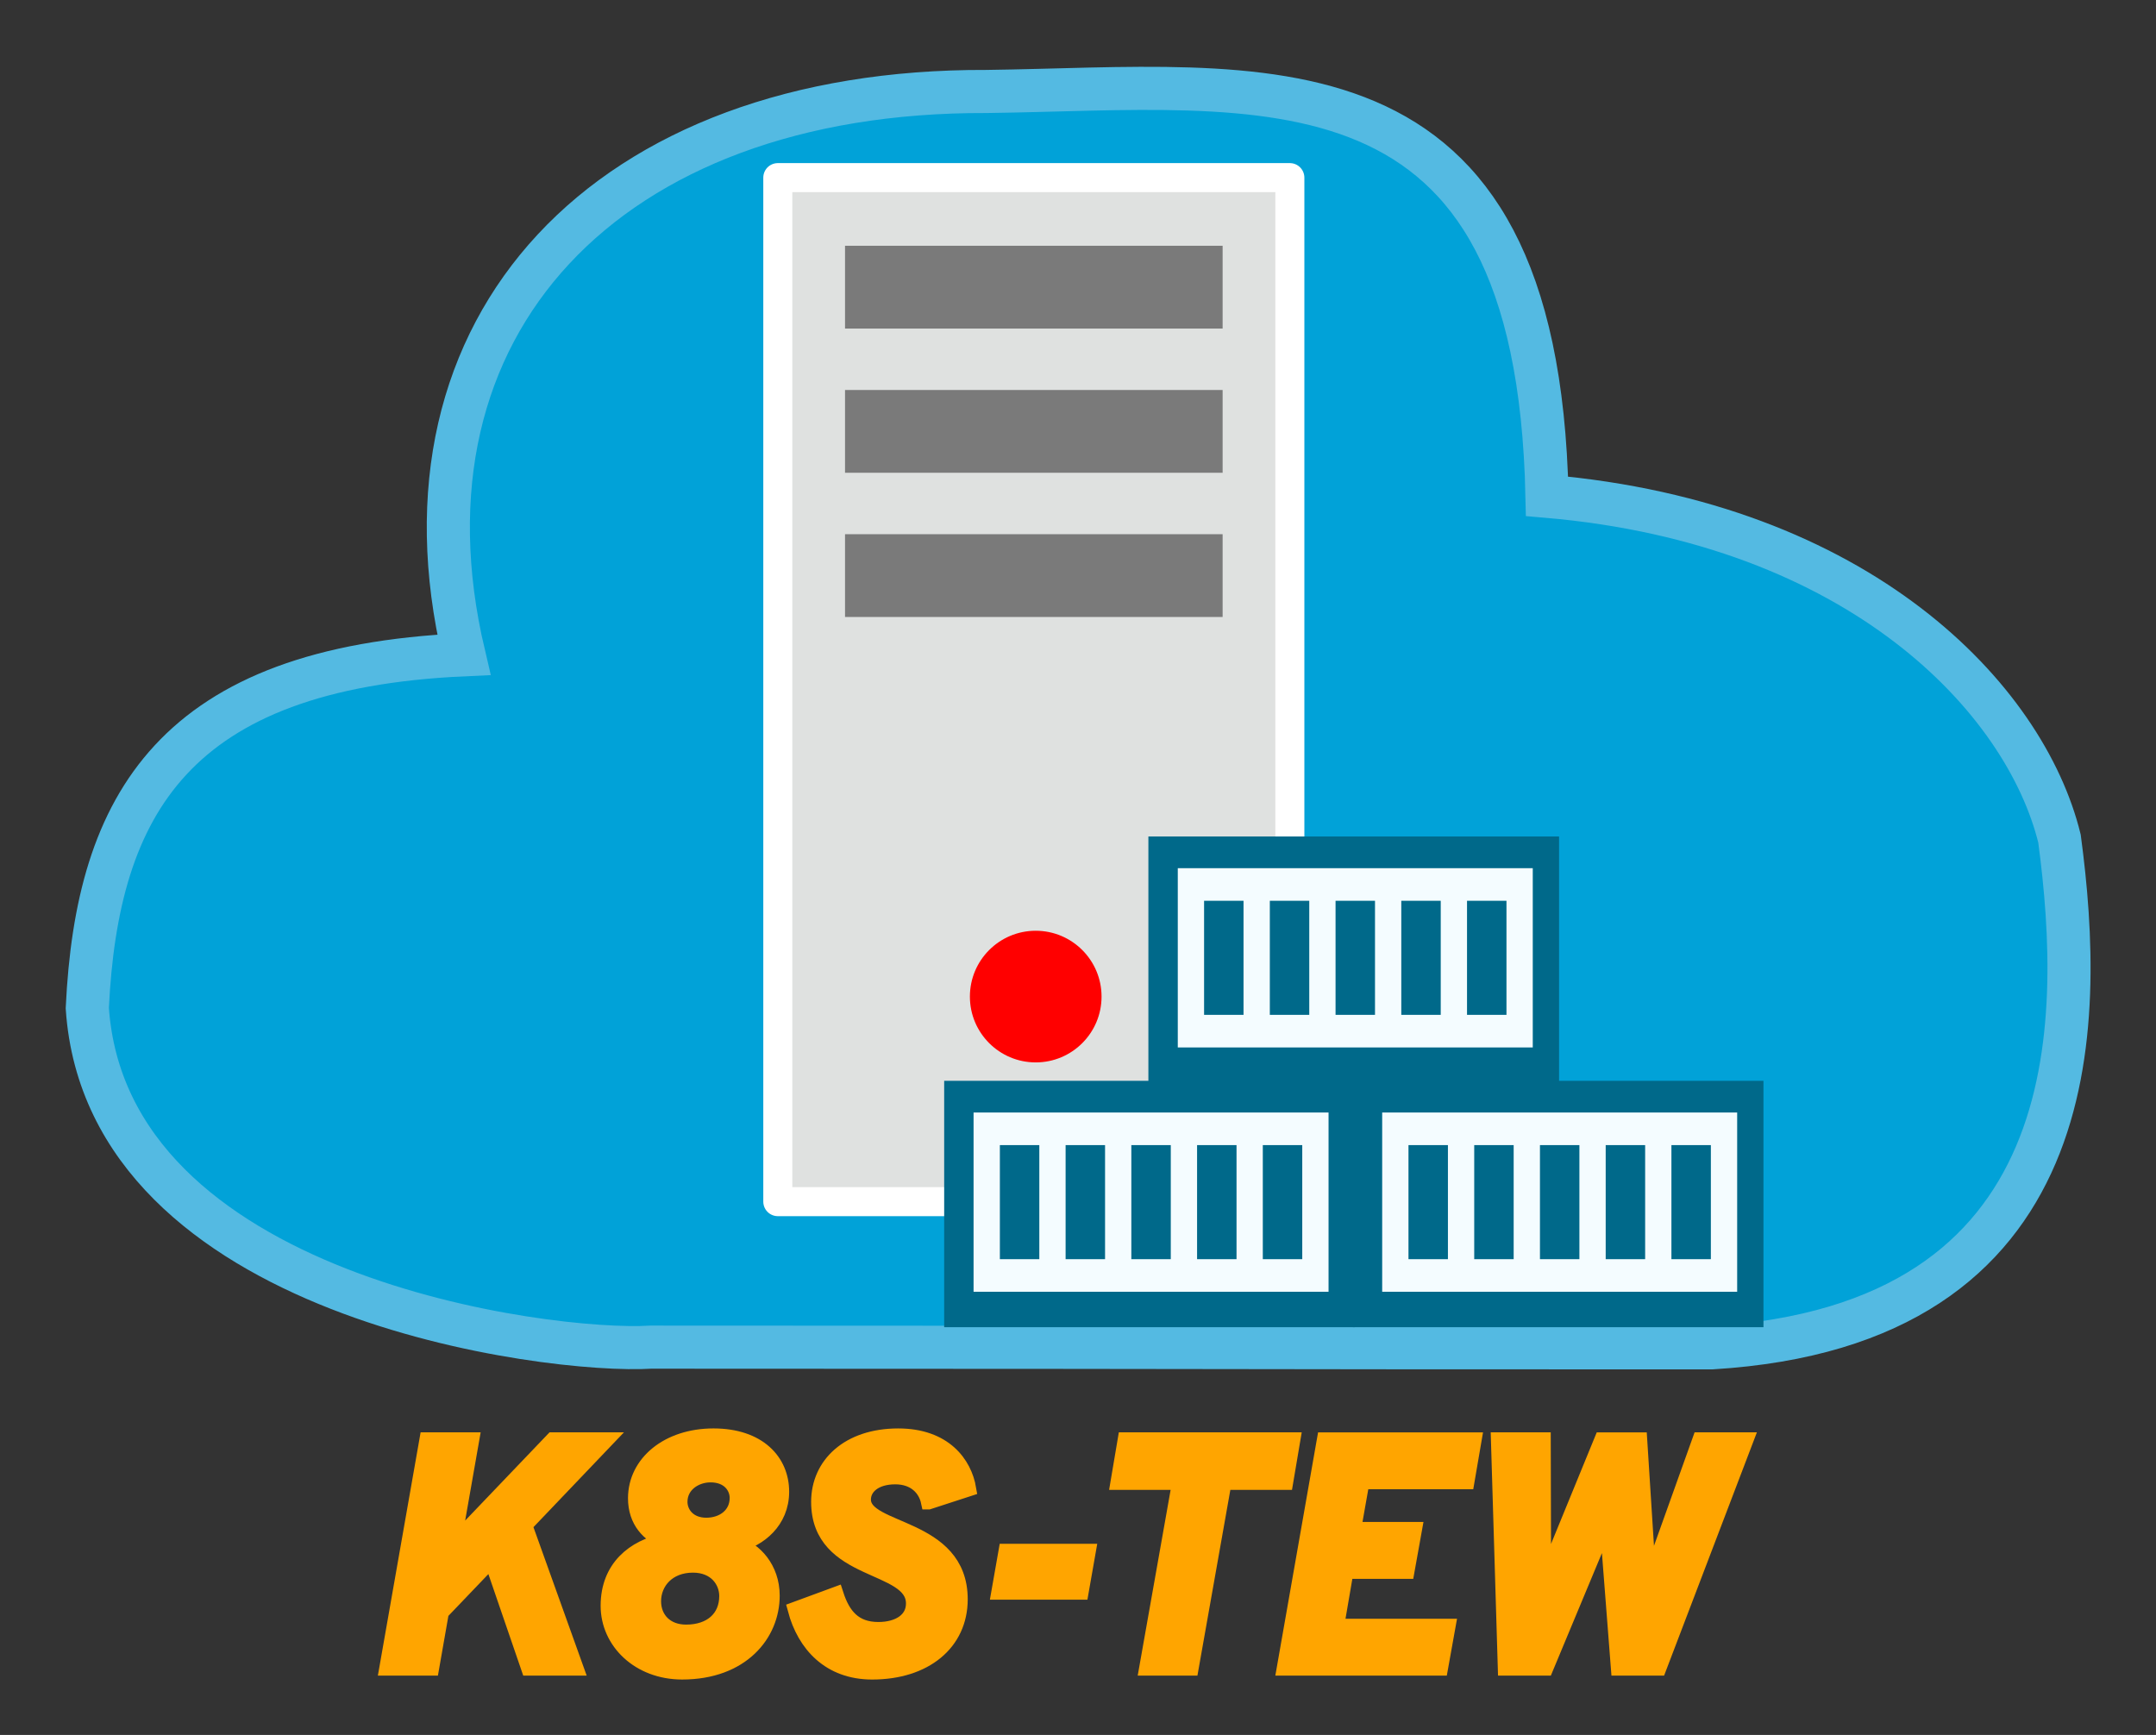
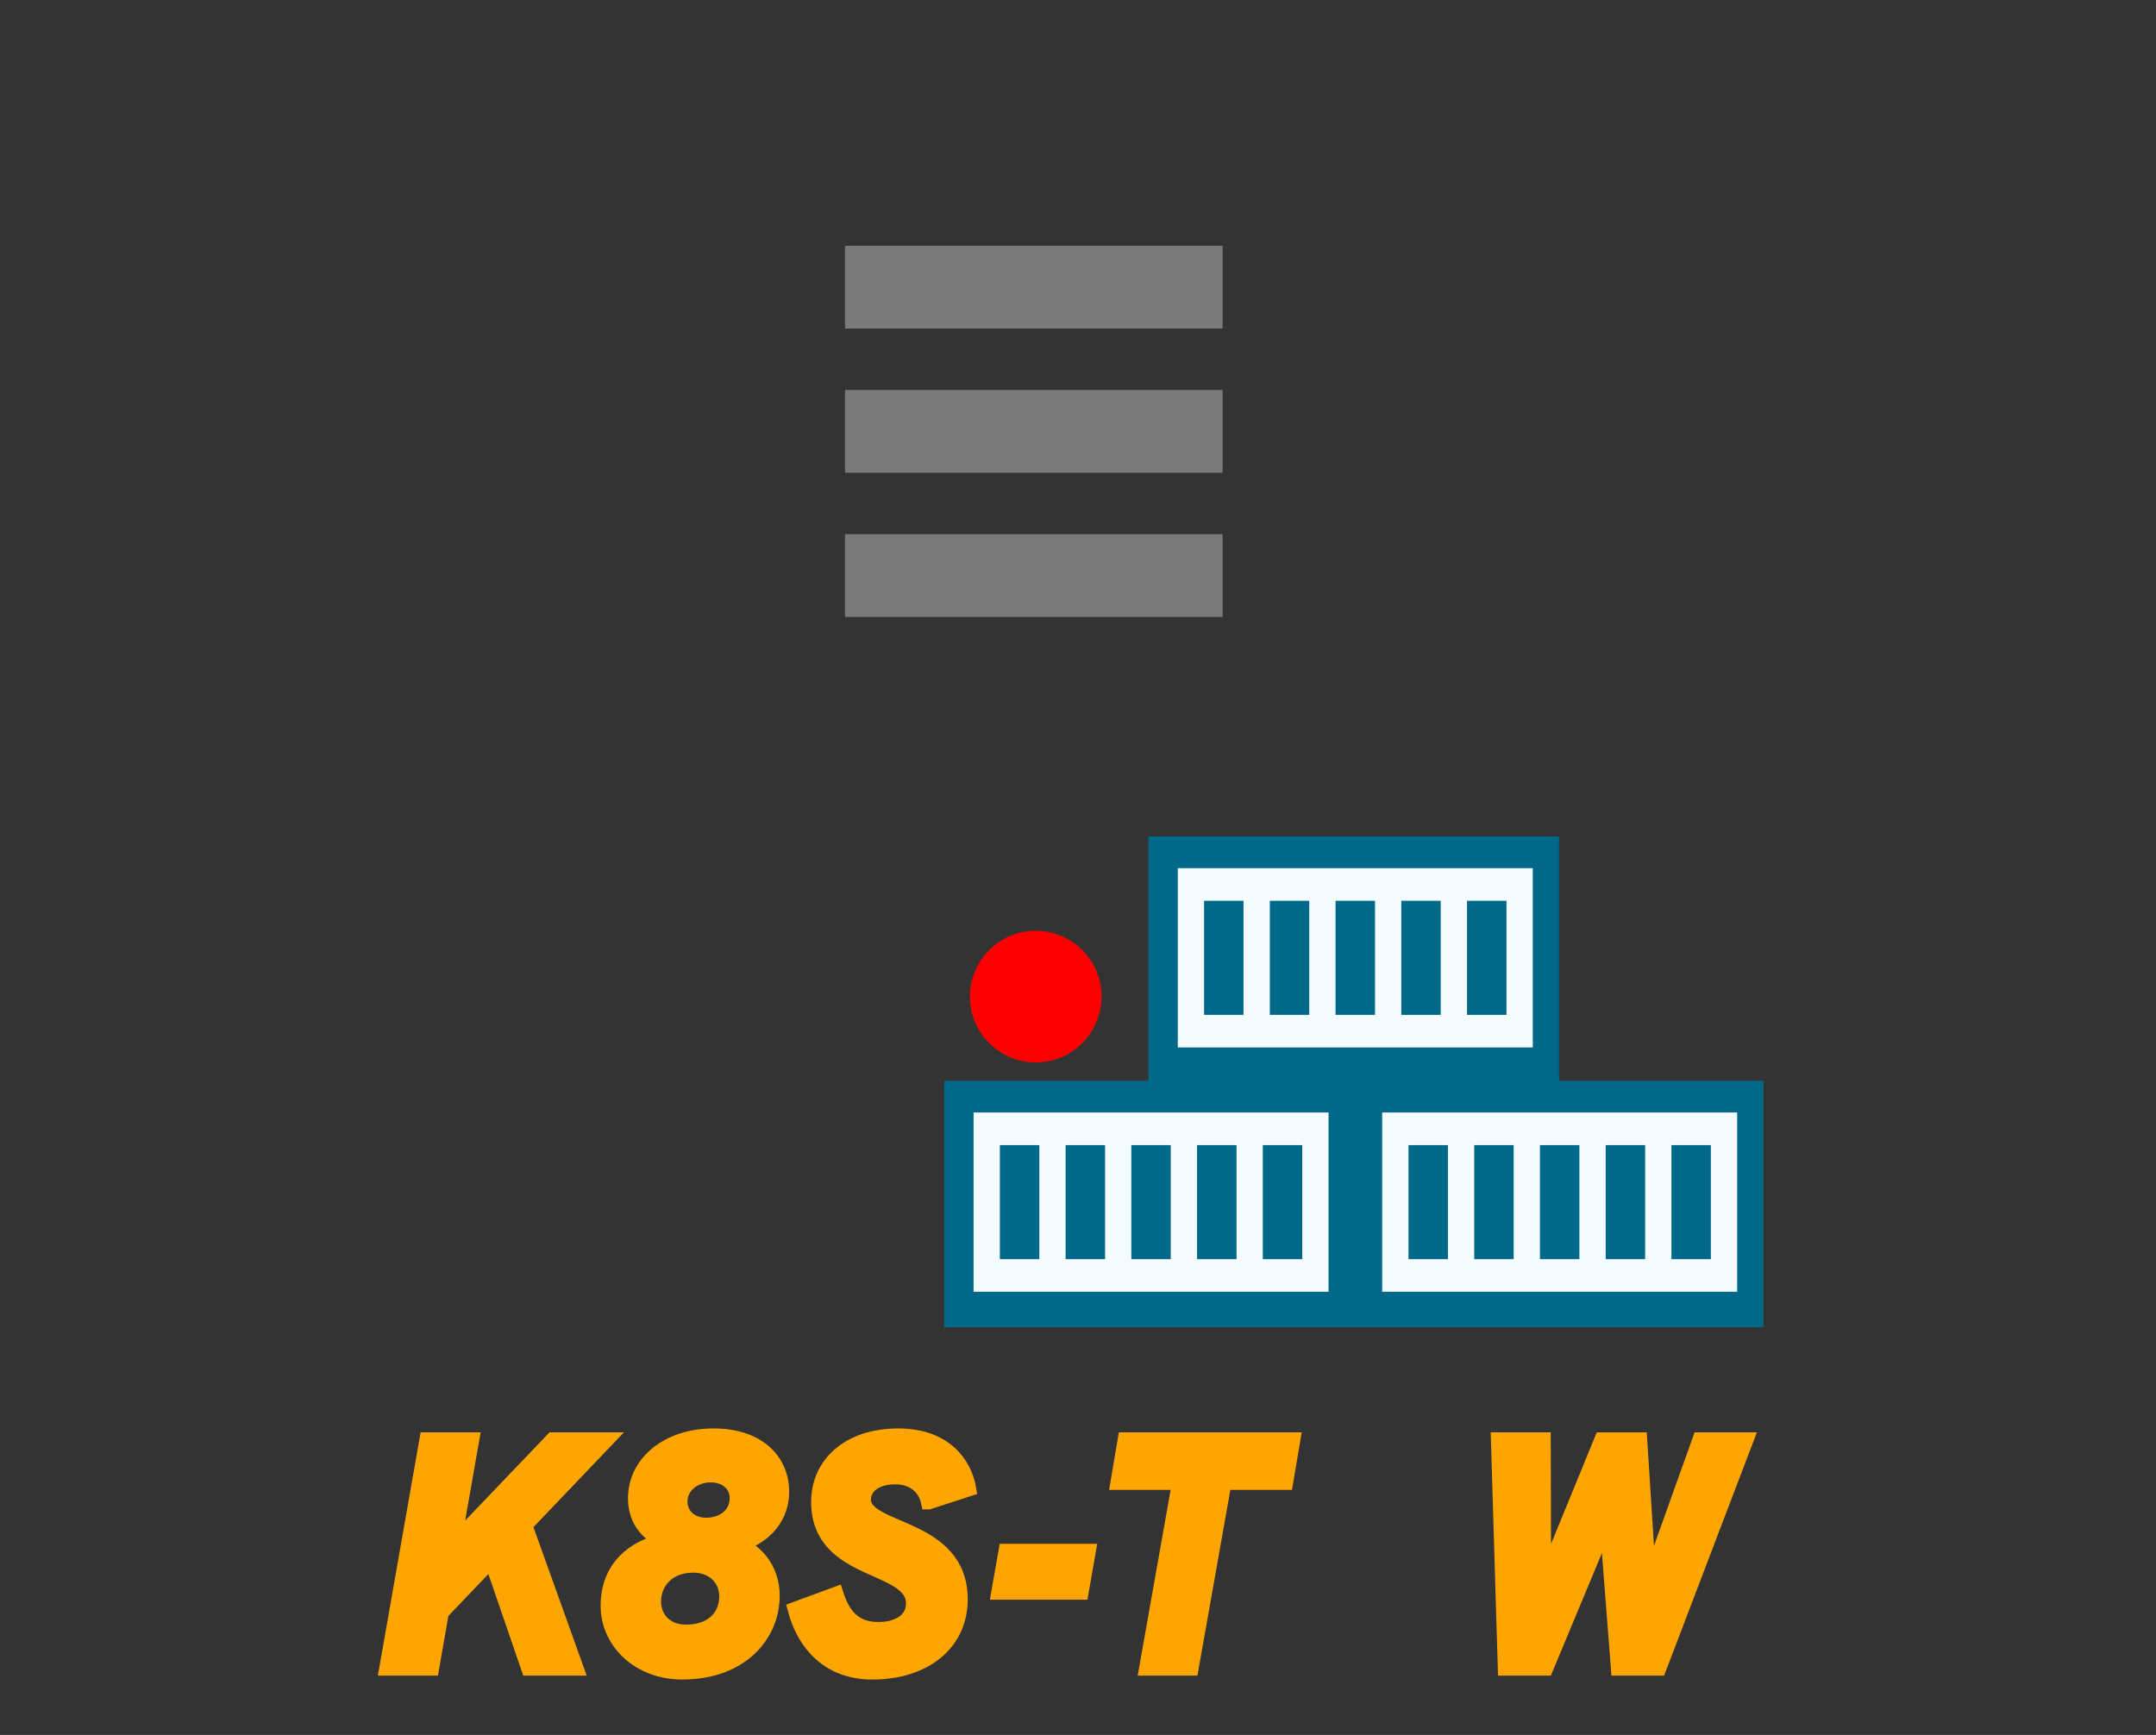
<svg xmlns="http://www.w3.org/2000/svg" xmlns:ns1="http://www.inkscape.org/namespaces/inkscape" xmlns:ns2="http://sodipodi.sourceforge.net/DTD/sodipodi-0.dtd" xmlns:xlink="http://www.w3.org/1999/xlink" width="210mm" height="169mm" viewBox="0 0 210 169" version="1.1" id="svg8" ns1:version="0.92.3 (2405546, 2018-03-11)" ns2:docname="logo.svg">
  <rect x="0" y="0" width="210" height="169" fill="#333333" stroke="none" />
  <defs id="defs2">
    <linearGradient ns1:collect="always" id="linearGradient852">
      <stop style="stop-color:#000000;stop-opacity:1;" offset="0" id="stop848" />
      <stop style="stop-color:#000000;stop-opacity:0;" offset="1" id="stop850" />
    </linearGradient>
    <ns1:perspective ns2:type="inkscape:persp3d" ns1:vp_x="0 : 148.50006 : 1" ns1:vp_y="0 : 999.99984 : 0" ns1:vp_z="210 : 148.50006 : 1" ns1:persp3d-origin="105 : 98.999984 : 1" id="perspective865" />
    <linearGradient ns1:collect="always" xlink:href="#linearGradient852" id="linearGradient854" x1="60.24" y1="209.781" x2="153.58" y2="209.781" gradientUnits="userSpaceOnUse" />
  </defs>
  <ns2:namedview id="base" pagecolor="#ffffff" bordercolor="#666666" borderopacity="1.0" ns1:pageopacity="0.0" ns1:pageshadow="2" ns1:zoom="0.49497475" ns1:cx="-234.3501" ns1:cy="624.49347" ns1:document-units="mm" ns1:current-layer="layer1" showgrid="false" ns1:window-width="1916" ns1:window-height="992" ns1:window-x="0" ns1:window-y="86" ns1:window-maximized="0">
    <ns1:grid type="xygrid" id="grid4622" />
  </ns2:namedview>
  <g ns1:label="Layer 1" ns1:groupmode="layer" id="layer1" transform="translate(0,-128)">
-     <path style="fill:#01a2d8;fill-opacity:1;stroke:#54bae2;stroke-width:4.199;stroke-miterlimit:4;stroke-dasharray:none;stroke-opacity:1" d="m 96.081,136.911 c -36.992,-0.138 -58.476,22.781 -50.9,54.87 -28.233,1.284 -35.73,14.583 -36.679,34.416 1.906,28.243 45.032,33.65 54.909,33.029 74.069,0.017 44.575,0.068 103.3,0.068 36.617,-2.209 36.319,-31.422 33.89,-49.601 -3.35,-13.657 -19.435,-30.721 -49.918,-33.35 -0.941,-44.492 -27.687,-39.779 -54.602,-39.432 z" id="path3713" ns1:connector-curvature="0" ns2:nodetypes="ccccccccc" />
-     <rect style="fill:#dfe1e0;fill-opacity:1;stroke:#ffffff;stroke-width:2.827;stroke-linecap:round;stroke-linejoin:round;stroke-miterlimit:4;stroke-dasharray:none;stroke-opacity:1" id="rect4582" width="49.875" height="99.751" x="75.76" y="145.302" />
    <rect style="fill:#7a7a7a;fill-opacity:1;stroke:none;stroke-width:1.996;stroke-linecap:round;stroke-linejoin:round;stroke-miterlimit:4;stroke-dasharray:none;stroke-opacity:1" id="rect4584" width="36.779" height="8.063" x="82.308" y="151.942" />
    <rect style="fill:#7a7a7a;fill-opacity:1;stroke:none;stroke-width:1.996;stroke-linecap:round;stroke-linejoin:round;stroke-miterlimit:4;stroke-dasharray:none;stroke-opacity:1" id="rect4584-3" width="36.779" height="8.063" x="82.308" y="165.99" />
    <rect style="fill:#7a7a7a;fill-opacity:1;stroke:none;stroke-width:1.996;stroke-linecap:round;stroke-linejoin:round;stroke-miterlimit:4;stroke-dasharray:none;stroke-opacity:1" id="rect4584-3-6" width="36.779" height="8.063" x="82.308" y="180.037" />
    <circle style="fill:#ff0000;fill-opacity:1;stroke:none;stroke-width:2.502;stroke-linecap:round;stroke-linejoin:round;stroke-miterlimit:4;stroke-dasharray:none;stroke-opacity:1" id="path4620" cx="100.882" cy="225.078" r="6.412" />
    <g id="g936" transform="matrix(0.968,0,0,1.2,130.685,68.883)">
      <rect y="137" x="-40" height="20" width="41.323" id="rect823" style="fill:#00698a;fill-opacity:1;stroke:none;stroke-width:1.198;stroke-linecap:round;stroke-linejoin:round;stroke-miterlimit:4;stroke-dasharray:none;stroke-opacity:1" />
      <rect y="139.573" x="-37.042" height="14.552" width="35.719" id="rect863" style="fill:#f4fcff;fill-opacity:1;stroke:none;stroke-width:1.33;stroke-linecap:round;stroke-linejoin:round;stroke-miterlimit:4;stroke-dasharray:none;stroke-opacity:1" />
      <rect y="142.219" x="-34.396" height="9.26" width="3.969" id="rect867" style="fill:#00698a;fill-opacity:1;stroke:none;stroke-width:0.935;stroke-linecap:round;stroke-linejoin:round;stroke-miterlimit:4;stroke-dasharray:none;stroke-opacity:1" />
      <rect y="142.219" x="-27.781" height="9.26" width="3.969" id="rect867-5" style="fill:#00698a;fill-opacity:1;stroke:none;stroke-width:0.935;stroke-linecap:round;stroke-linejoin:round;stroke-miterlimit:4;stroke-dasharray:none;stroke-opacity:1" />
      <rect y="142.219" x="-21.167" height="9.26" width="3.969" id="rect867-5-3" style="fill:#00698a;fill-opacity:1;stroke:none;stroke-width:0.935;stroke-linecap:round;stroke-linejoin:round;stroke-miterlimit:4;stroke-dasharray:none;stroke-opacity:1" />
      <rect y="142.219" x="-14.552" height="9.26" width="3.969" id="rect867-5-3-5" style="fill:#00698a;fill-opacity:1;stroke:none;stroke-width:0.935;stroke-linecap:round;stroke-linejoin:round;stroke-miterlimit:4;stroke-dasharray:none;stroke-opacity:1" />
      <rect y="142.219" x="-7.938" height="9.26" width="3.969" id="rect867-5-3-5-6" style="fill:#00698a;fill-opacity:1;stroke:none;stroke-width:0.935;stroke-linecap:round;stroke-linejoin:round;stroke-miterlimit:4;stroke-dasharray:none;stroke-opacity:1" />
    </g>
    <g id="g936-8" transform="matrix(0.968,0,0,1.2,170.485,68.883)">
      <rect y="137" x="-40" height="20" width="41.323" id="rect823-9" style="fill:#00698a;fill-opacity:1;stroke:none;stroke-width:1.198;stroke-linecap:round;stroke-linejoin:round;stroke-miterlimit:4;stroke-dasharray:none;stroke-opacity:1" />
      <rect y="139.573" x="-37.042" height="14.552" width="35.719" id="rect863-7" style="fill:#f4fcff;fill-opacity:1;stroke:none;stroke-width:1.33;stroke-linecap:round;stroke-linejoin:round;stroke-miterlimit:4;stroke-dasharray:none;stroke-opacity:1" />
      <rect y="142.219" x="-34.396" height="9.26" width="3.969" id="rect867-3" style="fill:#00698a;fill-opacity:1;stroke:none;stroke-width:0.935;stroke-linecap:round;stroke-linejoin:round;stroke-miterlimit:4;stroke-dasharray:none;stroke-opacity:1" />
      <rect y="142.219" x="-27.781" height="9.26" width="3.969" id="rect867-5-6" style="fill:#00698a;fill-opacity:1;stroke:none;stroke-width:0.935;stroke-linecap:round;stroke-linejoin:round;stroke-miterlimit:4;stroke-dasharray:none;stroke-opacity:1" />
      <rect y="142.219" x="-21.167" height="9.26" width="3.969" id="rect867-5-3-1" style="fill:#00698a;fill-opacity:1;stroke:none;stroke-width:0.935;stroke-linecap:round;stroke-linejoin:round;stroke-miterlimit:4;stroke-dasharray:none;stroke-opacity:1" />
      <rect y="142.219" x="-14.552" height="9.26" width="3.969" id="rect867-5-3-5-2" style="fill:#00698a;fill-opacity:1;stroke:none;stroke-width:0.935;stroke-linecap:round;stroke-linejoin:round;stroke-miterlimit:4;stroke-dasharray:none;stroke-opacity:1" />
      <rect y="142.219" x="-7.938" height="9.26" width="3.969" id="rect867-5-3-5-6-9" style="fill:#00698a;fill-opacity:1;stroke:none;stroke-width:0.935;stroke-linecap:round;stroke-linejoin:round;stroke-miterlimit:4;stroke-dasharray:none;stroke-opacity:1" />
    </g>
    <g id="g936-8-3" transform="matrix(0.968,0,0,1.2,150.576,45.083)">
      <rect y="137" x="-40" height="20" width="41.323" id="rect823-9-1" style="fill:#00698a;fill-opacity:1;stroke:none;stroke-width:1.198;stroke-linecap:round;stroke-linejoin:round;stroke-miterlimit:4;stroke-dasharray:none;stroke-opacity:1" />
      <rect y="139.573" x="-37.042" height="14.552" width="35.719" id="rect863-7-9" style="fill:#f4fcff;fill-opacity:1;stroke:none;stroke-width:1.33;stroke-linecap:round;stroke-linejoin:round;stroke-miterlimit:4;stroke-dasharray:none;stroke-opacity:1" />
      <rect y="142.219" x="-34.396" height="9.26" width="3.969" id="rect867-3-4" style="fill:#00698a;fill-opacity:1;stroke:none;stroke-width:0.935;stroke-linecap:round;stroke-linejoin:round;stroke-miterlimit:4;stroke-dasharray:none;stroke-opacity:1" />
      <rect y="142.219" x="-27.781" height="9.26" width="3.969" id="rect867-5-6-7" style="fill:#00698a;fill-opacity:1;stroke:none;stroke-width:0.935;stroke-linecap:round;stroke-linejoin:round;stroke-miterlimit:4;stroke-dasharray:none;stroke-opacity:1" />
      <rect y="142.219" x="-21.167" height="9.26" width="3.969" id="rect867-5-3-1-8" style="fill:#00698a;fill-opacity:1;stroke:none;stroke-width:0.935;stroke-linecap:round;stroke-linejoin:round;stroke-miterlimit:4;stroke-dasharray:none;stroke-opacity:1" />
      <rect y="142.219" x="-14.552" height="9.26" width="3.969" id="rect867-5-3-5-2-4" style="fill:#00698a;fill-opacity:1;stroke:none;stroke-width:0.935;stroke-linecap:round;stroke-linejoin:round;stroke-miterlimit:4;stroke-dasharray:none;stroke-opacity:1" />
      <rect y="142.219" x="-7.938" height="9.26" width="3.969" id="rect867-5-3-5-6-9-5" style="fill:#00698a;fill-opacity:1;stroke:none;stroke-width:0.935;stroke-linecap:round;stroke-linejoin:round;stroke-miterlimit:4;stroke-dasharray:none;stroke-opacity:1" />
    </g>
    <g aria-label="K8S-TEW" style="font-style:italic;font-variant:normal;font-weight:800;font-stretch:normal;font-size:31.742px;line-height:1.25;font-family:Overpass;-inkscape-font-specification:'Overpass Ultra-Bold Italic';letter-spacing:0px;word-spacing:0px;fill:#ffa500;fill-opacity:1;stroke:#ffa500;stroke-width:1.477;stroke-miterlimit:4;stroke-dasharray:none;stroke-opacity:1" id="text846" transform="translate(-0.535,66.283)">
      <path d="m 52.027,224.201 h 4.603 l -4.984,-13.903 7.936,-8.317 h -5.206 l -9.681,10.126 1.778,-10.126 h -4.349 l -3.904,22.22 h 4.349 l 0.952,-5.428 4.888,-5.111 z" style="font-style:italic;font-variant:normal;font-weight:800;font-stretch:normal;font-family:Overpass;-inkscape-font-specification:'Overpass Ultra-Bold Italic';fill:#ffa500;fill-opacity:1;stroke:#ffa500;stroke-width:1.477;stroke-miterlimit:4;stroke-dasharray:none;stroke-opacity:1" id="path850" ns1:connector-curvature="0" />
      <path d="m 66.98,224.582 c 5.809,0 8.761,-3.682 8.761,-7.428 0,-2.698 -1.746,-4.476 -3.396,-4.984 2.127,-0.508 4.317,-2.254 4.317,-5.142 0,-2.952 -2.222,-5.428 -6.634,-5.428 -4.444,0 -7.586,2.635 -7.586,6.063 0,2.254 1.333,3.555 2.857,4.158 -3.016,0.603 -5.523,2.603 -5.523,6.317 0,3.492 2.984,6.444 7.206,6.444 z m 2.349,-14.284 c -1.714,0 -2.571,-1.174 -2.571,-2.285 0,-1.651 1.492,-2.635 2.984,-2.635 1.809,0 2.603,1.206 2.603,2.254 0,1.651 -1.365,2.666 -3.016,2.666 z m -1.968,10.412 c -1.968,0 -3.174,-1.301 -3.174,-3.016 0,-1.841 1.397,-3.523 3.841,-3.523 2.222,0 3.301,1.555 3.301,3.016 0,2.127 -1.524,3.523 -3.968,3.523 z" style="font-style:italic;font-variant:normal;font-weight:800;font-stretch:normal;font-family:Overpass;-inkscape-font-specification:'Overpass Ultra-Bold Italic';fill:#ffa500;fill-opacity:1;stroke:#ffa500;stroke-width:1.477;stroke-miterlimit:4;stroke-dasharray:none;stroke-opacity:1" id="path852" ns1:connector-curvature="0" />
      <path d="m 90.977,208.013 3.904,-1.27 c -0.413,-2.444 -2.349,-5.142 -6.856,-5.142 -4.857,0 -7.745,2.793 -7.745,6.412 0,7.142 9.237,5.904 9.237,9.904 0,1.619 -1.46,2.539 -3.428,2.539 -2.349,0 -3.46,-1.365 -4.127,-3.428 l -3.968,1.46 c 0.921,3.46 3.365,6.095 7.491,6.095 5.142,0 8.57,-2.825 8.57,-7.079 0,-7.301 -9.428,-6.507 -9.428,-9.713 0,-1.206 1.111,-2.222 3.111,-2.222 1.873,0 2.952,1.111 3.238,2.444 z" style="font-style:italic;font-variant:normal;font-weight:800;font-stretch:normal;font-family:Overpass;-inkscape-font-specification:'Overpass Ultra-Bold Italic';fill:#ffa500;fill-opacity:1;stroke:#ffa500;stroke-width:1.477;stroke-miterlimit:4;stroke-dasharray:none;stroke-opacity:1" id="path854" ns1:connector-curvature="0" />
      <path d="m 97.832,216.805 h 7.999 l 0.698,-3.968 h -7.999 z" style="font-style:italic;font-variant:normal;font-weight:800;font-stretch:normal;font-family:Overpass;-inkscape-font-specification:'Overpass Ultra-Bold Italic';fill:#ffa500;fill-opacity:1;stroke:#ffa500;stroke-width:1.477;stroke-miterlimit:4;stroke-dasharray:none;stroke-opacity:1" id="path856" ns1:connector-curvature="0" />
      <path d="m 119.755,206.108 h 5.999 l 0.698,-4.127 h -16.316 l -0.698,4.127 h 5.999 l -3.206,18.093 h 4.317 z" style="font-style:italic;font-variant:normal;font-weight:800;font-stretch:normal;font-family:Overpass;-inkscape-font-specification:'Overpass Ultra-Bold Italic';fill:#ffa500;fill-opacity:1;stroke:#ffa500;stroke-width:1.477;stroke-miterlimit:4;stroke-dasharray:none;stroke-opacity:1" id="path858" ns1:connector-curvature="0" />
-       <path d="m 125.635,224.201 h 15.205 l 0.73,-4.063 h -10.856 l 0.921,-5.364 h 5.936 l 0.73,-4.063 h -5.936 l 0.825,-4.666 h 10.221 l 0.698,-4.063 h -14.57 z" style="font-style:italic;font-variant:normal;font-weight:800;font-stretch:normal;font-family:Overpass;-inkscape-font-specification:'Overpass Ultra-Bold Italic';fill:#ffa500;fill-opacity:1;stroke:#ffa500;stroke-width:1.477;stroke-miterlimit:4;stroke-dasharray:none;stroke-opacity:1" id="path860" ns1:connector-curvature="0" />
      <path d="m 147.163,224.201 h 3.936 l 5.174,-12.411 c 0.508,-1.174 0.762,-1.905 0.889,-2.349 0,0.571 0,1.492 0.064,2.508 l 0.952,12.253 h 3.936 l 8.475,-22.22 h -4.476 l -4.476,12.507 c -0.286,0.762 -0.444,1.206 -0.571,1.651 0,-0.444 0,-1.111 -0.032,-1.682 l -0.794,-12.475 h -3.682 l -5.111,12.475 c -0.317,0.794 -0.476,1.238 -0.603,1.682 0,-0.444 0.032,-0.889 0.032,-1.651 l -0.032,-12.507 h -4.349 z" style="font-style:italic;font-variant:normal;font-weight:800;font-stretch:normal;font-family:Overpass;-inkscape-font-specification:'Overpass Ultra-Bold Italic';fill:#ffa500;fill-opacity:1;stroke:#ffa500;stroke-width:1.477;stroke-miterlimit:4;stroke-dasharray:none;stroke-opacity:1" id="path862" ns1:connector-curvature="0" />
    </g>
  </g>
</svg>